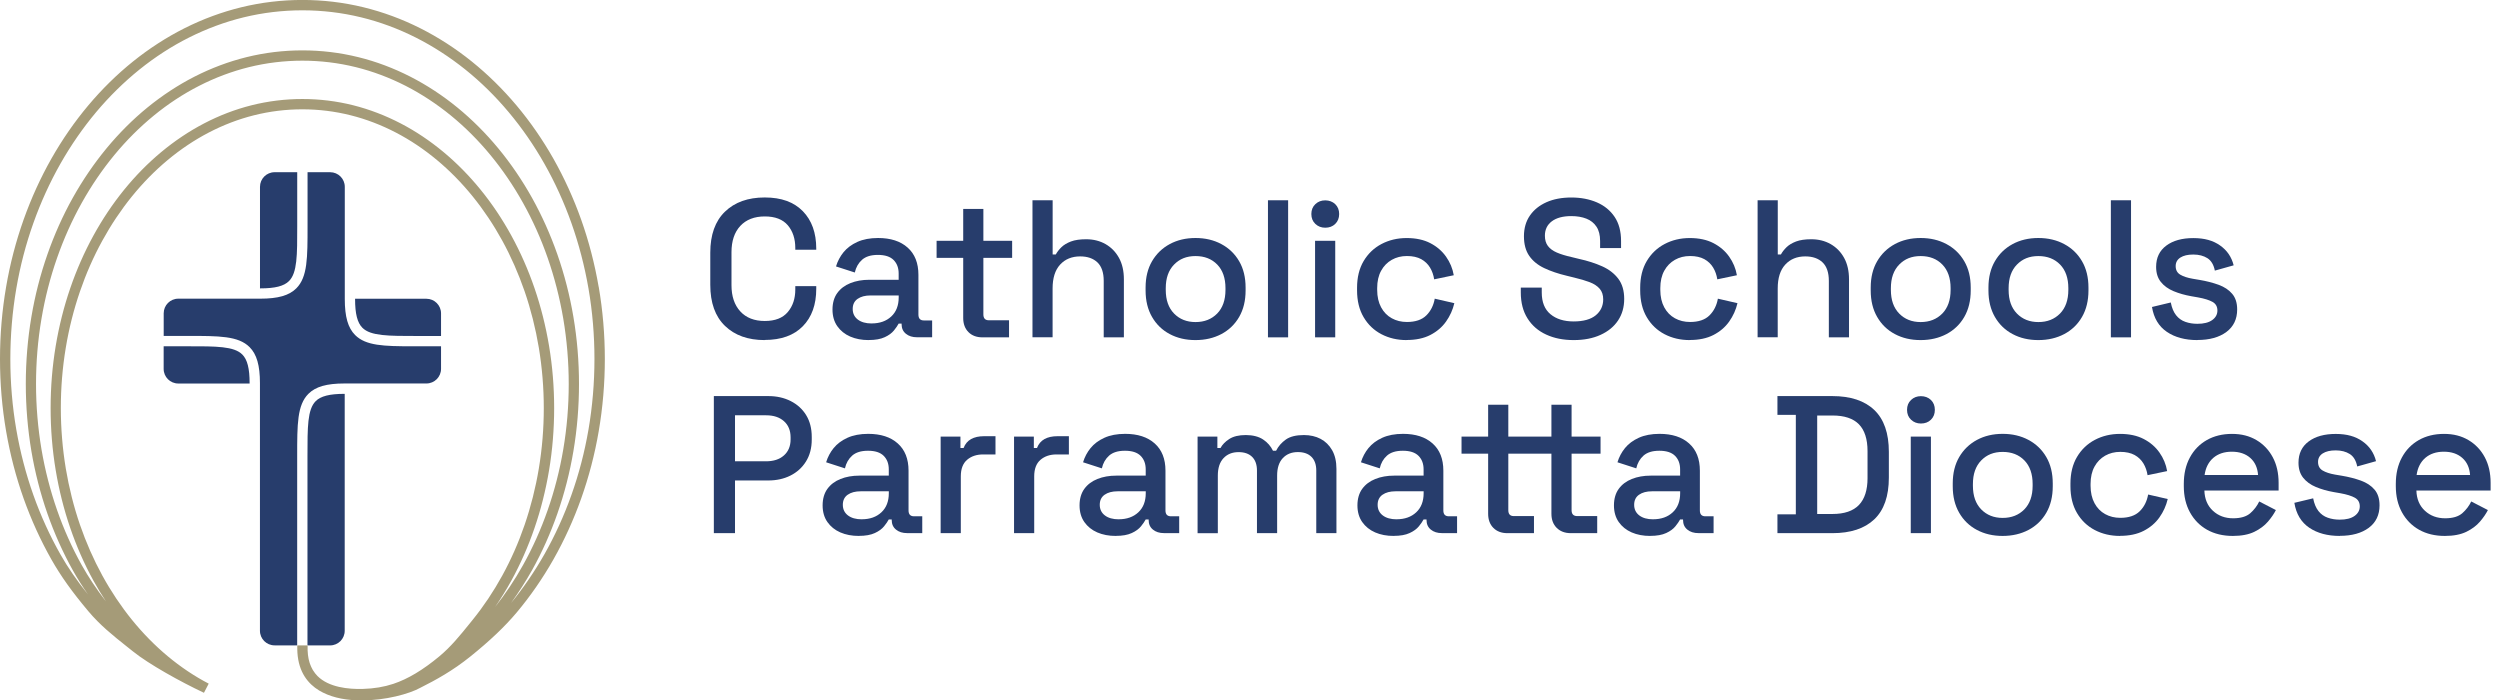
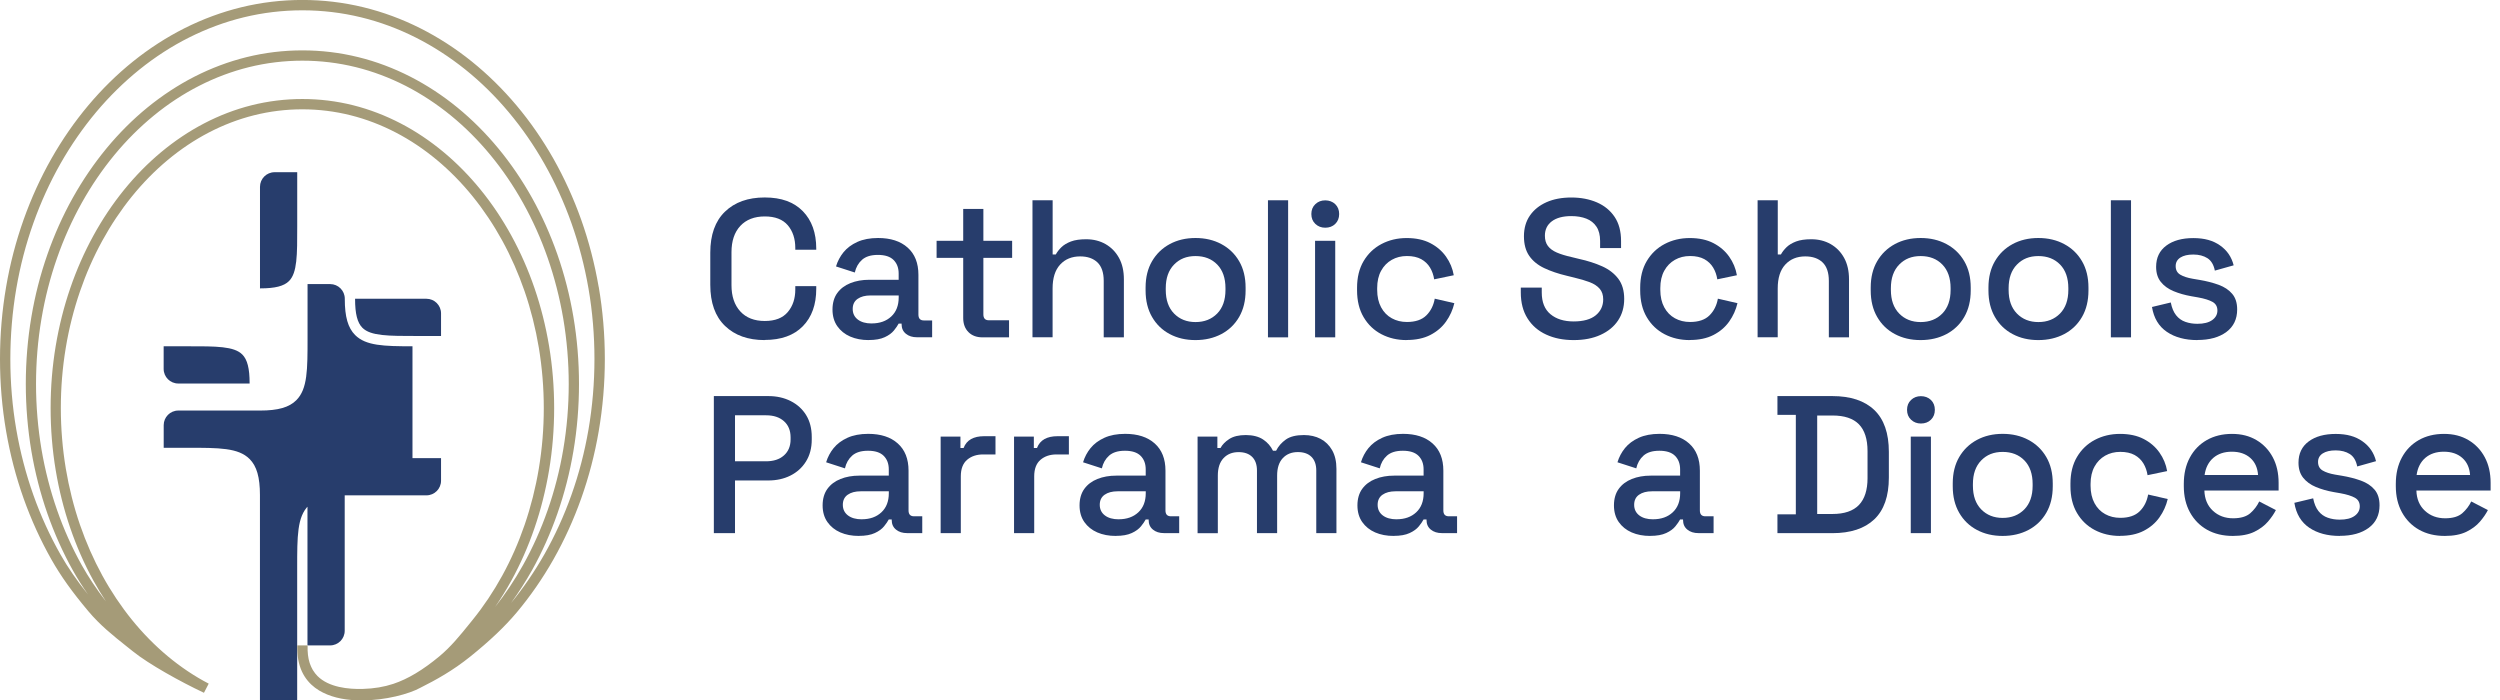
<svg xmlns="http://www.w3.org/2000/svg" id="Layer_2" data-name="Layer 2" viewBox="0 0 604.93 169.48">
  <defs>
    <style>
      .cls-1 {
        fill: #a59b78;
      }

      .cls-2 {
        fill: #273d6c;
      }
    </style>
  </defs>
  <g>
-     <path class="cls-2" d="M69.93,68.01c2-2,2-6.26,1.99-13.32v-13.02h-5.47c-1.96,0-3.54,1.59-3.54,3.54v24.57h.08c3.58,0,5.72-.55,6.94-1.77Zm-24.61,15.78h-5.72v5.47c0,1.96,1.59,3.54,3.54,3.54h17.26v-.08c0-3.58-.55-5.72-1.77-6.94-2-2-6.26-2-13.32-1.99Zm54.49,0c-6.99,0-11.29-.13-13.88-2.72-1.73-1.73-2.5-4.42-2.5-8.71v-.08h0v-27.07c0-1.96-1.59-3.54-3.54-3.54h-5.47v13.02c0,7.7,.01,12.35-2.72,15.08-1.73,1.73-4.42,2.5-8.71,2.5h-19.84c-1.96,0-3.54,1.59-3.54,3.54v5.47h5.71c7.7,0,12.35-.01,15.08,2.72,1.73,1.73,2.5,4.42,2.5,8.71v.08h0v59.83c0,1.96,1.59,3.54,3.54,3.54h5.47v-45.8c0-7.7-.01-12.34,2.72-15.07,1.73-1.73,4.42-2.5,8.71-2.5h19.84c1.96,0,3.54-1.59,3.54-3.54v-5.47h-5.72c-.41,0-.8,0-1.19,0Zm3.37-11.51h-17.26v.08c0,3.58,.55,5.72,1.77,6.95,2,2,6.26,1.99,13.3,1.99h5.73v-5.47c0-1.96-1.59-3.54-3.54-3.54Zm-26.79,24.79c-2,2-1.99,6.25-1.99,13.3v1.3s0,44.5,0,44.5h5.47c1.96,0,3.54-1.59,3.54-3.54v-57.33h-.08c-3.58,0-5.72,.55-6.95,1.77Z" />
+     <path class="cls-2" d="M69.93,68.01c2-2,2-6.26,1.99-13.32v-13.02h-5.47c-1.96,0-3.54,1.59-3.54,3.54v24.57h.08c3.58,0,5.72-.55,6.94-1.77Zm-24.61,15.78h-5.72v5.47c0,1.96,1.59,3.54,3.54,3.54h17.26v-.08c0-3.58-.55-5.72-1.77-6.94-2-2-6.26-2-13.32-1.99Zm54.49,0c-6.99,0-11.29-.13-13.88-2.72-1.73-1.73-2.5-4.42-2.5-8.71v-.08h0c0-1.96-1.59-3.54-3.54-3.54h-5.47v13.02c0,7.7,.01,12.35-2.72,15.08-1.73,1.73-4.42,2.5-8.71,2.5h-19.84c-1.96,0-3.54,1.59-3.54,3.54v5.47h5.71c7.7,0,12.35-.01,15.08,2.72,1.73,1.73,2.5,4.42,2.5,8.71v.08h0v59.83c0,1.96,1.59,3.54,3.54,3.54h5.47v-45.8c0-7.7-.01-12.34,2.72-15.07,1.73-1.73,4.42-2.5,8.71-2.5h19.84c1.96,0,3.54-1.59,3.54-3.54v-5.47h-5.72c-.41,0-.8,0-1.19,0Zm3.37-11.51h-17.26v.08c0,3.58,.55,5.72,1.77,6.95,2,2,6.26,1.99,13.3,1.99h5.73v-5.47c0-1.96-1.59-3.54-3.54-3.54Zm-26.79,24.79c-2,2-1.99,6.25-1.99,13.3v1.3s0,44.5,0,44.5h5.47c1.96,0,3.54-1.59,3.54-3.54v-57.33h-.08c-3.58,0-5.72,.55-6.95,1.77Z" />
    <path class="cls-1" d="M144.86,69.41c-.96-5.57-2.38-11.05-4.24-16.28-1.83-5.14-4.09-10.1-6.72-14.75-2.61-4.6-5.61-8.93-8.91-12.86-3.31-3.94-6.95-7.51-10.82-10.63-3.91-3.15-8.1-5.85-12.44-8.04-4.42-2.23-9.06-3.94-13.77-5.09-9.67-2.36-19.91-2.36-29.58,0-4.71,1.15-9.34,2.86-13.77,5.09-4.34,2.19-8.52,4.89-12.44,8.04-3.87,3.11-7.51,6.69-10.82,10.63-3.3,3.93-6.3,8.26-8.91,12.86-2.63,4.64-4.89,9.6-6.72,14.75-1.86,5.24-3.29,10.71-4.24,16.28-.98,5.71-1.48,11.59-1.48,17.47s.5,11.76,1.48,17.47c.96,5.57,2.38,11.05,4.24,16.28,1.83,5.14,4.09,10.1,6.72,14.75,2.3,4.05,4.96,7.78,8.91,12.49,2.88,3.43,5.98,5.9,9.25,8.5,.52,.41,1.04,.83,1.57,1.25,3.81,3.07,11.49,7.34,17.09,9.97h0s.06,.03,.09,.05l1.15-2.22c-3.46-1.8-6.79-4.03-9.91-6.63-3.1-2.58-6.01-5.54-8.66-8.81-2.65-3.27-5.06-6.87-7.16-10.7-2.12-3.87-3.94-8.01-5.42-12.3-1.5-4.37-2.65-8.95-3.43-13.61-.79-4.78-1.2-9.7-1.2-14.62s.4-9.84,1.2-14.62c.77-4.66,1.93-9.23,3.43-13.61,1.47-4.29,3.29-8.43,5.42-12.3,2.1-3.83,4.51-7.43,7.16-10.7,2.65-3.27,5.56-6.23,8.66-8.81,3.12-2.6,6.46-4.83,9.91-6.63,3.51-1.83,7.19-3.24,10.93-4.18,7.66-1.93,15.78-1.93,23.44,0,3.74,.94,7.41,2.35,10.93,4.18,3.46,1.8,6.79,4.03,9.91,6.63,3.1,2.58,6.01,5.54,8.66,8.81,2.65,3.27,5.06,6.87,7.16,10.7,2.12,3.87,3.94,8.01,5.42,12.3,1.5,4.37,2.65,8.95,3.43,13.61,.79,4.78,1.2,9.7,1.2,14.62s-.4,9.84-1.2,14.62c-.77,4.65-1.93,9.23-3.43,13.61-1.47,4.29-3.29,8.43-5.42,12.3-2.1,3.83-4.51,7.43-7.16,10.7l-.71,.88c-2.43,3-4.53,5.6-7.32,7.93-4,3.33-7.65,5.51-11.16,6.68-2.26,.75-4.67,1.15-7.37,1.23-3.49,.1-8.24-.36-11-3.13-.4-.41-.75-.86-1.05-1.35-.03-.05-.07-.11-.1-.16-.13-.22-.24-.44-.35-.68-.04-.08-.07-.17-.11-.26-.07-.18-.14-.36-.21-.54-.03-.09-.06-.17-.09-.26-.08-.26-.15-.53-.21-.8-.02-.07-.03-.14-.04-.21-.06-.28-.11-.57-.14-.87,0-.02,0-.03,0-.05-.04-.33-.07-.67-.08-1.03,0-.05,0-.1,0-.15-.01-.34-.01-.68,0-1.04h-2.5c0,.32-.01,.63,0,.94,0,.24,.01,.47,.03,.71,0,.02,0,.05,0,.07,.3,4.83,2.63,7.59,5.23,9.17,.02,.01,.04,.03,.06,.04,.02,.01,.04,.02,.06,.03,.28,.16,.55,.32,.83,.45,2.69,1.36,6,1.9,9.35,1.9,5.73,0,11.51-1.55,14.26-3.08,3.74-1.88,7.79-4.1,12.06-7.54,4.7-3.78,8.36-7.26,11.19-10.63,3.3-3.93,6.3-8.26,8.91-12.86,2.63-4.64,4.89-9.6,6.72-14.75,1.86-5.24,3.29-10.71,4.24-16.28,.98-5.71,1.48-11.59,1.48-17.47s-.5-11.76-1.48-17.47Zm-25.1,77.52c1.42-2.07,2.76-4.22,3.98-6.45,2.19-3.99,4.07-8.26,5.59-12.69,1.55-4.5,2.73-9.22,3.53-14.01,.82-4.91,1.23-9.97,1.23-15.03s-.41-10.12-1.23-15.03c-.8-4.79-1.98-9.5-3.53-14.01-1.52-4.43-3.4-8.7-5.59-12.69-2.17-3.96-4.66-7.69-7.41-11.07-2.75-3.39-5.78-6.47-9-9.15-3.26-2.71-6.74-5.05-10.36-6.93-3.69-1.92-7.55-3.4-11.47-4.39-8.06-2.03-16.6-2.03-24.66,0-3.93,.99-7.79,2.47-11.47,4.39-3.61,1.88-7.1,4.22-10.36,6.93-3.22,2.68-6.25,5.76-9,9.15-2.75,3.39-5.24,7.11-7.41,11.07-2.19,3.99-4.07,8.26-5.59,12.69-1.55,4.5-2.73,9.22-3.53,14.01-.82,4.91-1.23,9.97-1.23,15.03s.41,10.12,1.23,15.03c.8,4.79,1.98,9.5,3.53,14.01,1.52,4.43,3.4,8.7,5.59,12.69,.95,1.72,1.96,3.39,3.02,5.02-2.31-3-4.2-5.83-5.83-8.74-2.34-4.19-4.35-8.66-5.97-13.31-1.65-4.73-2.92-9.68-3.78-14.72-.87-5.17-1.32-10.49-1.32-15.81s.44-10.64,1.32-15.81c.85-5.04,2.12-9.99,3.78-14.72,1.62-4.64,3.63-9.12,5.97-13.31,2.31-4.14,4.97-8.04,7.89-11.58,2.92-3.54,6.13-6.74,9.55-9.54,3.44-2.82,7.12-5.23,10.94-7.18,3.88-1.99,7.94-3.51,12.06-4.53,8.46-2.09,17.42-2.09,25.88,0,4.12,1.02,8.18,2.55,12.06,4.53,3.81,1.95,7.49,4.37,10.94,7.18,3.42,2.79,6.63,6,9.55,9.54,2.92,3.54,5.58,7.43,7.89,11.58,2.34,4.19,4.35,8.66,5.97,13.31,1.65,4.73,2.92,9.68,3.78,14.72,.87,5.17,1.32,10.49,1.32,15.81s-.44,10.64-1.32,15.81c-.85,5.03-2.12,9.99-3.78,14.72-1.62,4.64-3.63,9.12-5.97,13.31-2.01,3.61-4.3,7.01-6.79,10.17Zm22.64-43.01c-.93,5.43-2.32,10.77-4.14,15.87-1.78,5.01-3.98,9.83-6.54,14.35-2.38,4.19-5.09,8.15-8.07,11.78,1.82-2.53,3.53-5.17,5.08-7.94,2.41-4.31,4.47-8.92,6.14-13.7,1.7-4.86,3.01-9.95,3.88-15.13,.9-5.31,1.35-10.77,1.35-16.23s-.45-10.92-1.35-16.23c-.87-5.17-2.18-10.26-3.88-15.13-1.67-4.78-3.74-9.39-6.14-13.7-2.39-4.27-5.13-8.3-8.15-11.95-3.02-3.66-6.35-6.98-9.89-9.88-3.58-2.93-7.41-5.44-11.38-7.47-4.05-2.07-8.29-3.67-12.6-4.73-8.85-2.19-18.23-2.19-27.08,0-4.31,1.07-8.55,2.66-12.6,4.73-3.97,2.03-7.8,4.55-11.38,7.47-3.54,2.89-6.87,6.22-9.89,9.88-3.02,3.66-5.76,7.68-8.15,11.95-2.41,4.31-4.47,8.92-6.14,13.7-1.7,4.86-3.01,9.95-3.88,15.13-.9,5.31-1.35,10.77-1.35,16.23s.46,10.92,1.35,16.23c.88,5.17,2.18,10.26,3.88,15.13,1.67,4.78,3.74,9.39,6.14,13.7,1.1,1.97,2.31,3.9,3.68,5.86-2.79-3.49-4.86-6.5-6.67-9.69-2.56-4.52-4.76-9.34-6.54-14.35-1.81-5.1-3.2-10.44-4.14-15.87-.96-5.57-1.44-11.31-1.44-17.05s.49-11.48,1.44-17.05c.93-5.43,2.32-10.77,4.14-15.87,1.78-5.01,3.98-9.83,6.54-14.35,2.54-4.47,5.45-8.67,8.65-12.49,3.2-3.81,6.73-7.27,10.47-10.29,3.78-3.04,7.81-5.65,12-7.75,4.26-2.14,8.71-3.79,13.23-4.89,9.28-2.26,19.12-2.26,28.4,0,4.53,1.1,8.98,2.75,13.23,4.89,4.18,2.11,8.22,4.72,12,7.75,3.75,3.01,7.27,6.47,10.47,10.29,3.21,3.82,6.12,8.02,8.65,12.49,2.56,4.51,4.76,9.34,6.54,14.35,1.81,5.1,3.2,10.44,4.14,15.87,.96,5.57,1.44,11.31,1.44,17.05s-.49,11.48-1.44,17.05Z" />
  </g>
  <g>
    <path class="cls-2" d="M185.04,82.29c-4.04,0-7.25-1.14-9.62-3.44-2.37-2.29-3.55-5.6-3.55-9.93v-7.77c0-4.33,1.18-7.64,3.55-9.93,2.37-2.29,5.57-3.44,9.62-3.44s7.05,1.11,9.22,3.32c2.16,2.21,3.25,5.23,3.25,9.05v.28h-5.07v-.43c0-2.24-.61-4.07-1.82-5.5-1.22-1.42-3.07-2.13-5.57-2.13s-4.5,.77-5.92,2.3c-1.42,1.53-2.13,3.66-2.13,6.37v7.96c0,2.69,.71,4.8,2.13,6.35,1.42,1.55,3.4,2.32,5.92,2.32s4.35-.72,5.57-2.16c1.22-1.44,1.82-3.26,1.82-5.47v-.81h5.07v.66c0,3.82-1.08,6.84-3.25,9.05-2.16,2.21-5.24,3.32-9.22,3.32Z" />
    <path class="cls-2" d="M210.21,82.29c-1.67,0-3.17-.28-4.48-.85-1.31-.57-2.35-1.41-3.13-2.51-.77-1.11-1.16-2.45-1.16-4.03s.39-2.95,1.16-4c.77-1.06,1.83-1.86,3.17-2.39,1.34-.54,2.87-.81,4.57-.81h7.11v-1.52c0-1.36-.41-2.45-1.23-3.27-.82-.82-2.08-1.23-3.79-1.23s-2.95,.4-3.84,1.18c-.88,.79-1.47,1.82-1.75,3.08l-4.55-1.47c.38-1.26,.99-2.41,1.82-3.44,.84-1.03,1.95-1.86,3.34-2.49,1.39-.63,3.06-.95,5.02-.95,3.03,0,5.42,.77,7.15,2.32,1.74,1.55,2.61,3.74,2.61,6.59v9.62c0,.95,.44,1.42,1.33,1.42h1.99v4.07h-3.65c-1.11,0-2.01-.28-2.7-.85-.7-.57-1.04-1.34-1.04-2.32v-.14h-.71c-.25,.47-.63,1.03-1.14,1.66-.51,.63-1.25,1.18-2.23,1.63-.98,.46-2.27,.69-3.89,.69Zm.71-4.03c1.96,0,3.54-.56,4.74-1.68,1.2-1.12,1.8-2.66,1.8-4.62v-.47h-6.82c-1.3,0-2.34,.28-3.13,.83-.79,.55-1.18,1.37-1.18,2.44s.41,1.93,1.23,2.56c.82,.63,1.94,.95,3.36,.95Z" />
    <path class="cls-2" d="M237.72,81.63c-1.42,0-2.55-.43-3.39-1.28-.84-.85-1.26-1.99-1.26-3.41v-14.55h-6.44v-4.12h6.44v-7.72h4.88v7.72h6.96v4.12h-6.96v13.69c0,.95,.44,1.42,1.33,1.42h4.88v4.12h-6.44Z" />
    <path class="cls-2" d="M249.83,81.63V48.46h4.88v13.12h.76c.32-.6,.77-1.18,1.35-1.75,.58-.57,1.36-1.03,2.32-1.4,.96-.36,2.19-.54,3.67-.54,1.77,0,3.34,.4,4.71,1.18,1.37,.79,2.46,1.9,3.25,3.34,.79,1.44,1.18,3.17,1.18,5.19v14.02h-4.88v-13.65c0-2.02-.51-3.51-1.52-4.48-1.01-.96-2.4-1.45-4.17-1.45-2.02,0-3.64,.66-4.86,1.99-1.22,1.33-1.82,3.25-1.82,5.78v11.8h-4.88Z" />
    <path class="cls-2" d="M289.28,82.29c-2.34,0-4.41-.48-6.23-1.45-1.82-.96-3.25-2.35-4.29-4.15-1.04-1.8-1.56-3.93-1.56-6.4v-.71c0-2.46,.52-4.59,1.56-6.37,1.04-1.78,2.47-3.17,4.29-4.15,1.82-.98,3.89-1.47,6.23-1.47s4.42,.49,6.25,1.47c1.83,.98,3.27,2.36,4.31,4.15,1.04,1.78,1.56,3.91,1.56,6.37v.71c0,2.46-.52,4.6-1.56,6.4-1.04,1.8-2.48,3.18-4.31,4.15-1.83,.96-3.92,1.45-6.25,1.45Zm0-4.36c2.15,0,3.89-.69,5.24-2.06,1.34-1.37,2.01-3.28,2.01-5.71v-.43c0-2.43-.66-4.34-1.99-5.71s-3.08-2.06-5.26-2.06-3.85,.69-5.19,2.06c-1.34,1.37-2.01,3.28-2.01,5.71v.43c0,2.43,.67,4.34,2.01,5.71,1.34,1.37,3.07,2.06,5.19,2.06Z" />
    <path class="cls-2" d="M306.81,81.63V48.46h4.88v33.17h-4.88Z" />
    <path class="cls-2" d="M320.67,55.1c-.95,0-1.75-.31-2.39-.92-.65-.62-.97-1.41-.97-2.39s.32-1.78,.97-2.39c.65-.62,1.45-.92,2.39-.92s1.78,.31,2.42,.92c.63,.62,.95,1.41,.95,2.39s-.32,1.78-.95,2.39c-.63,.62-1.44,.92-2.42,.92Zm-2.46,26.53v-23.36h4.88v23.36h-4.88Z" />
    <path class="cls-2" d="M340.36,82.29c-2.24,0-4.27-.47-6.09-1.42-1.82-.95-3.25-2.32-4.31-4.12-1.06-1.8-1.59-3.96-1.59-6.49v-.62c0-2.53,.53-4.68,1.59-6.47,1.06-1.78,2.49-3.16,4.31-4.12,1.82-.96,3.85-1.45,6.09-1.45s4.15,.41,5.73,1.23c1.58,.82,2.85,1.91,3.81,3.27,.96,1.36,1.59,2.86,1.87,4.5l-4.74,.99c-.16-1.04-.49-1.99-1-2.84-.51-.85-1.22-1.53-2.13-2.04-.92-.5-2.07-.76-3.46-.76s-2.58,.31-3.67,.92c-1.09,.62-1.95,1.5-2.58,2.65-.63,1.15-.95,2.55-.95,4.19v.43c0,1.64,.32,3.05,.95,4.22,.63,1.17,1.49,2.05,2.58,2.65,1.09,.6,2.31,.9,3.67,.9,2.05,0,3.62-.53,4.69-1.59,1.07-1.06,1.75-2.41,2.04-4.05l4.74,1.09c-.38,1.61-1.05,3.1-2.01,4.45-.96,1.36-2.24,2.44-3.81,3.25-1.58,.81-3.49,1.21-5.73,1.21Z" />
    <path class="cls-2" d="M380.77,82.29c-2.5,0-4.71-.44-6.63-1.33-1.93-.88-3.44-2.19-4.52-3.91-1.09-1.72-1.63-3.81-1.63-6.28v-1.18h5.07v1.18c0,2.34,.7,4.09,2.11,5.26,1.41,1.17,3.28,1.75,5.61,1.75s4.15-.5,5.35-1.49c1.2-1,1.8-2.28,1.8-3.86,0-1.04-.28-1.9-.85-2.56-.57-.66-1.37-1.19-2.42-1.59-1.04-.39-2.29-.77-3.74-1.11l-1.75-.43c-2.12-.5-3.96-1.13-5.52-1.87-1.56-.74-2.77-1.73-3.62-2.96s-1.28-2.81-1.28-4.74,.48-3.63,1.45-5.02c.96-1.39,2.3-2.46,4-3.22,1.71-.76,3.71-1.14,6.02-1.14s4.37,.4,6.18,1.18c1.82,.79,3.25,1.96,4.29,3.51,1.04,1.55,1.56,3.49,1.56,5.83v1.71h-5.07v-1.71c0-1.42-.29-2.57-.88-3.46-.58-.88-1.4-1.53-2.44-1.94-1.04-.41-2.26-.62-3.65-.62-2.02,0-3.59,.42-4.71,1.26-1.12,.84-1.68,2-1.68,3.48,0,1.01,.24,1.84,.73,2.49,.49,.65,1.21,1.18,2.16,1.59,.95,.41,2.13,.77,3.55,1.09l1.75,.43c2.15,.47,4.04,1.08,5.69,1.82,1.64,.74,2.94,1.75,3.89,3.01,.95,1.26,1.42,2.89,1.42,4.88s-.5,3.73-1.49,5.21c-.99,1.49-2.41,2.65-4.24,3.48-1.83,.84-4,1.26-6.49,1.26Z" />
    <path class="cls-2" d="M408.87,82.29c-2.24,0-4.27-.47-6.09-1.42-1.82-.95-3.25-2.32-4.31-4.12-1.06-1.8-1.59-3.96-1.59-6.49v-.62c0-2.53,.53-4.68,1.59-6.47,1.06-1.78,2.49-3.16,4.31-4.12,1.82-.96,3.85-1.45,6.09-1.45s4.15,.41,5.73,1.23c1.58,.82,2.85,1.91,3.81,3.27,.96,1.36,1.59,2.86,1.87,4.5l-4.74,.99c-.16-1.04-.49-1.99-1-2.84-.51-.85-1.22-1.53-2.13-2.04-.92-.5-2.07-.76-3.46-.76s-2.58,.31-3.67,.92c-1.09,.62-1.95,1.5-2.58,2.65-.63,1.15-.95,2.55-.95,4.19v.43c0,1.64,.32,3.05,.95,4.22,.63,1.17,1.49,2.05,2.58,2.65,1.09,.6,2.31,.9,3.67,.9,2.05,0,3.62-.53,4.69-1.59,1.07-1.06,1.75-2.41,2.04-4.05l4.74,1.09c-.38,1.61-1.05,3.1-2.01,4.45-.96,1.36-2.24,2.44-3.81,3.25-1.58,.81-3.49,1.21-5.73,1.21Z" />
    <path class="cls-2" d="M425.29,81.63V48.46h4.88v13.12h.76c.32-.6,.77-1.18,1.35-1.75,.58-.57,1.36-1.03,2.32-1.4,.96-.36,2.19-.54,3.67-.54,1.77,0,3.34,.4,4.71,1.18,1.37,.79,2.46,1.9,3.25,3.34,.79,1.44,1.18,3.17,1.18,5.19v14.02h-4.88v-13.65c0-2.02-.51-3.51-1.52-4.48-1.01-.96-2.4-1.45-4.17-1.45-2.02,0-3.64,.66-4.86,1.99-1.22,1.33-1.82,3.25-1.82,5.78v11.8h-4.88Z" />
    <path class="cls-2" d="M464.74,82.29c-2.34,0-4.41-.48-6.23-1.45-1.82-.96-3.25-2.35-4.29-4.15-1.04-1.8-1.56-3.93-1.56-6.4v-.71c0-2.46,.52-4.59,1.56-6.37,1.04-1.78,2.47-3.17,4.29-4.15,1.82-.98,3.89-1.47,6.23-1.47s4.42,.49,6.25,1.47c1.83,.98,3.27,2.36,4.31,4.15,1.04,1.78,1.56,3.91,1.56,6.37v.71c0,2.46-.52,4.6-1.56,6.4-1.04,1.8-2.48,3.18-4.31,4.15-1.83,.96-3.92,1.45-6.25,1.45Zm0-4.36c2.15,0,3.89-.69,5.24-2.06,1.34-1.37,2.01-3.28,2.01-5.71v-.43c0-2.43-.66-4.34-1.99-5.71s-3.08-2.06-5.26-2.06-3.85,.69-5.19,2.06c-1.34,1.37-2.01,3.28-2.01,5.71v.43c0,2.43,.67,4.34,2.01,5.71,1.34,1.37,3.07,2.06,5.19,2.06Z" />
    <path class="cls-2" d="M493.23,82.29c-2.34,0-4.41-.48-6.23-1.45-1.82-.96-3.25-2.35-4.29-4.15-1.04-1.8-1.56-3.93-1.56-6.4v-.71c0-2.46,.52-4.59,1.56-6.37,1.04-1.78,2.47-3.17,4.29-4.15,1.82-.98,3.89-1.47,6.23-1.47s4.42,.49,6.25,1.47c1.83,.98,3.27,2.36,4.31,4.15,1.04,1.78,1.56,3.91,1.56,6.37v.71c0,2.46-.52,4.6-1.56,6.4-1.04,1.8-2.48,3.18-4.31,4.15-1.83,.96-3.92,1.45-6.25,1.45Zm0-4.36c2.15,0,3.89-.69,5.24-2.06,1.34-1.37,2.01-3.28,2.01-5.71v-.43c0-2.43-.66-4.34-1.99-5.71s-3.08-2.06-5.26-2.06-3.85,.69-5.19,2.06c-1.34,1.37-2.01,3.28-2.01,5.71v.43c0,2.43,.67,4.34,2.01,5.71,1.34,1.37,3.07,2.06,5.19,2.06Z" />
    <path class="cls-2" d="M510.77,81.63V48.46h4.88v33.17h-4.88Z" />
    <path class="cls-2" d="M531.71,82.29c-2.97,0-5.43-.66-7.39-1.99-1.96-1.33-3.16-3.33-3.6-6.02l4.55-1.09c.25,1.3,.68,2.32,1.28,3.08,.6,.76,1.35,1.3,2.25,1.61,.9,.32,1.87,.47,2.91,.47,1.55,0,2.74-.3,3.58-.9,.84-.6,1.26-1.37,1.26-2.32s-.4-1.64-1.18-2.08c-.79-.44-1.96-.81-3.51-1.09l-1.61-.28c-1.58-.28-3.02-.69-4.31-1.23-1.3-.54-2.32-1.28-3.08-2.23-.76-.95-1.14-2.16-1.14-3.65,0-2.21,.82-3.92,2.46-5.14,1.64-1.22,3.82-1.82,6.54-1.82s4.78,.59,6.47,1.78c1.69,1.18,2.79,2.79,3.29,4.81l-4.55,1.28c-.28-1.42-.88-2.42-1.8-3.01-.92-.58-2.05-.88-3.41-.88s-2.37,.25-3.13,.73c-.76,.49-1.14,1.18-1.14,2.06,0,.95,.37,1.64,1.11,2.08,.74,.44,1.74,.77,3.01,.99l1.66,.28c1.67,.28,3.21,.68,4.6,1.18,1.39,.51,2.49,1.23,3.29,2.18,.81,.95,1.21,2.21,1.21,3.79,0,2.34-.87,4.15-2.61,5.45-1.74,1.29-4.07,1.94-7.01,1.94Z" />
    <path class="cls-2" d="M172.73,129.01v-33.17h13.17c2.02,0,3.83,.4,5.43,1.21,1.59,.81,2.84,1.94,3.74,3.41,.9,1.47,1.35,3.23,1.35,5.28v.62c0,2.05-.47,3.82-1.4,5.31-.93,1.49-2.19,2.62-3.77,3.41-1.58,.79-3.36,1.18-5.35,1.18h-8.05v12.75h-5.12Zm5.12-17.39h7.53c1.8,0,3.24-.47,4.31-1.42,1.07-.95,1.61-2.24,1.61-3.89v-.47c0-1.67-.54-2.98-1.61-3.93-1.07-.95-2.51-1.42-4.31-1.42h-7.53v11.13Z" />
    <path class="cls-2" d="M207.82,129.68c-1.67,0-3.17-.28-4.48-.85-1.31-.57-2.35-1.41-3.13-2.51-.77-1.11-1.16-2.45-1.16-4.03s.39-2.95,1.16-4c.77-1.06,1.83-1.86,3.17-2.39,1.34-.54,2.87-.81,4.57-.81h7.11v-1.52c0-1.36-.41-2.45-1.23-3.27-.82-.82-2.08-1.23-3.79-1.23s-2.95,.4-3.84,1.18c-.88,.79-1.47,1.82-1.75,3.08l-4.55-1.47c.38-1.26,.99-2.41,1.82-3.44,.84-1.03,1.95-1.86,3.34-2.49,1.39-.63,3.06-.95,5.02-.95,3.03,0,5.42,.77,7.15,2.32,1.74,1.55,2.61,3.74,2.61,6.59v9.62c0,.95,.44,1.42,1.33,1.42h1.99v4.07h-3.65c-1.11,0-2.01-.28-2.7-.85-.7-.57-1.04-1.34-1.04-2.32v-.14h-.71c-.25,.47-.63,1.03-1.14,1.66-.51,.63-1.25,1.18-2.23,1.63-.98,.46-2.27,.69-3.89,.69Zm.71-4.03c1.96,0,3.54-.56,4.74-1.68,1.2-1.12,1.8-2.66,1.8-4.62v-.47h-6.82c-1.3,0-2.34,.28-3.13,.83-.79,.55-1.18,1.37-1.18,2.44s.41,1.93,1.23,2.56c.82,.63,1.94,.95,3.36,.95Z" />
    <path class="cls-2" d="M227.61,129.01v-23.36h4.79v2.75h.76c.38-.98,.99-1.7,1.82-2.16,.84-.46,1.87-.69,3.1-.69h2.8v4.41h-2.98c-1.58,0-2.87,.43-3.89,1.3-1.01,.87-1.52,2.2-1.52,4v13.74h-4.88Z" />
    <path class="cls-2" d="M245.37,129.01v-23.36h4.79v2.75h.76c.38-.98,.99-1.7,1.82-2.16,.84-.46,1.87-.69,3.1-.69h2.8v4.41h-2.98c-1.58,0-2.87,.43-3.89,1.3-1.01,.87-1.52,2.2-1.52,4v13.74h-4.88Z" />
    <path class="cls-2" d="M269.99,129.68c-1.67,0-3.17-.28-4.48-.85-1.31-.57-2.35-1.41-3.13-2.51-.77-1.11-1.16-2.45-1.16-4.03s.39-2.95,1.16-4c.77-1.06,1.83-1.86,3.17-2.39,1.34-.54,2.87-.81,4.57-.81h7.11v-1.52c0-1.36-.41-2.45-1.23-3.27-.82-.82-2.08-1.23-3.79-1.23s-2.95,.4-3.84,1.18c-.88,.79-1.47,1.82-1.75,3.08l-4.55-1.47c.38-1.26,.99-2.41,1.82-3.44,.84-1.03,1.95-1.86,3.34-2.49,1.39-.63,3.06-.95,5.02-.95,3.03,0,5.42,.77,7.15,2.32,1.74,1.55,2.61,3.74,2.61,6.59v9.62c0,.95,.44,1.42,1.33,1.42h1.99v4.07h-3.65c-1.11,0-2.01-.28-2.7-.85-.7-.57-1.04-1.34-1.04-2.32v-.14h-.71c-.25,.47-.63,1.03-1.14,1.66-.51,.63-1.25,1.18-2.23,1.63-.98,.46-2.27,.69-3.89,.69Zm.71-4.03c1.96,0,3.54-.56,4.74-1.68,1.2-1.12,1.8-2.66,1.8-4.62v-.47h-6.82c-1.3,0-2.34,.28-3.13,.83-.79,.55-1.18,1.37-1.18,2.44s.41,1.93,1.23,2.56c.82,.63,1.94,.95,3.36,.95Z" />
    <path class="cls-2" d="M289.78,129.01v-23.36h4.79v2.75h.76c.44-.82,1.15-1.55,2.13-2.18,.98-.63,2.31-.95,3.98-.95s3.13,.36,4.19,1.07c1.06,.71,1.86,1.62,2.39,2.72h.76c.54-1.07,1.32-1.97,2.35-2.7,1.03-.73,2.49-1.09,4.38-1.09,1.52,0,2.86,.31,4.03,.92,1.17,.62,2.1,1.53,2.8,2.75,.69,1.22,1.04,2.72,1.04,4.52v15.54h-4.88v-15.16c0-1.42-.39-2.52-1.16-3.29-.77-.77-1.87-1.16-3.29-1.16-1.52,0-2.73,.49-3.65,1.47-.92,.98-1.37,2.39-1.37,4.22v13.93h-4.88v-15.16c0-1.42-.39-2.52-1.16-3.29-.77-.77-1.87-1.16-3.29-1.16-1.52,0-2.73,.49-3.65,1.47-.92,.98-1.37,2.39-1.37,4.22v13.93h-4.88Z" />
    <path class="cls-2" d="M337.23,129.68c-1.67,0-3.17-.28-4.48-.85-1.31-.57-2.35-1.41-3.13-2.51-.77-1.11-1.16-2.45-1.16-4.03s.39-2.95,1.16-4c.77-1.06,1.83-1.86,3.17-2.39,1.34-.54,2.87-.81,4.57-.81h7.11v-1.52c0-1.36-.41-2.45-1.23-3.27-.82-.82-2.08-1.23-3.79-1.23s-2.95,.4-3.84,1.18c-.88,.79-1.47,1.82-1.75,3.08l-4.55-1.47c.38-1.26,.99-2.41,1.82-3.44,.84-1.03,1.95-1.86,3.34-2.49,1.39-.63,3.06-.95,5.02-.95,3.03,0,5.42,.77,7.15,2.32,1.74,1.55,2.61,3.74,2.61,6.59v9.62c0,.95,.44,1.42,1.33,1.42h1.99v4.07h-3.65c-1.11,0-2.01-.28-2.7-.85-.7-.57-1.04-1.34-1.04-2.32v-.14h-.71c-.25,.47-.63,1.03-1.14,1.66-.51,.63-1.25,1.18-2.23,1.63-.98,.46-2.27,.69-3.89,.69Zm.71-4.03c1.96,0,3.54-.56,4.74-1.68,1.2-1.12,1.8-2.66,1.8-4.62v-.47h-6.82c-1.3,0-2.34,.28-3.13,.83-.79,.55-1.18,1.37-1.18,2.44s.41,1.93,1.23,2.56c.82,.63,1.94,.95,3.36,.95Z" />
-     <path class="cls-2" d="M364.74,129.01c-1.42,0-2.55-.43-3.39-1.28-.84-.85-1.26-1.99-1.26-3.41v-14.55h-6.44v-4.12h6.44v-7.72h4.88v7.72h5.5v4.12h-5.5v13.69c0,.95,.44,1.42,1.33,1.42h4.88v4.12h-6.44Zm15.35,0c-1.42,0-2.56-.43-3.41-1.28-.85-.85-1.28-1.99-1.28-3.41v-14.55h-4.93v-4.12h4.93v-7.72h4.88v7.72h7.01v4.12h-7.01v13.69c0,.95,.46,1.42,1.37,1.42h4.83v4.12h-6.4Z" />
    <path class="cls-2" d="M399.3,129.68c-1.67,0-3.17-.28-4.48-.85-1.31-.57-2.35-1.41-3.13-2.51-.77-1.11-1.16-2.45-1.16-4.03s.39-2.95,1.16-4c.77-1.06,1.83-1.86,3.17-2.39,1.34-.54,2.87-.81,4.57-.81h7.11v-1.52c0-1.36-.41-2.45-1.23-3.27-.82-.82-2.08-1.23-3.79-1.23s-2.95,.4-3.84,1.18c-.88,.79-1.47,1.82-1.75,3.08l-4.55-1.47c.38-1.26,.99-2.41,1.82-3.44,.84-1.03,1.95-1.86,3.34-2.49,1.39-.63,3.06-.95,5.02-.95,3.03,0,5.42,.77,7.15,2.32,1.74,1.55,2.61,3.74,2.61,6.59v9.62c0,.95,.44,1.42,1.33,1.42h1.99v4.07h-3.65c-1.11,0-2.01-.28-2.7-.85-.7-.57-1.04-1.34-1.04-2.32v-.14h-.71c-.25,.47-.63,1.03-1.14,1.66-.51,.63-1.25,1.18-2.23,1.63-.98,.46-2.27,.69-3.89,.69Zm.71-4.03c1.96,0,3.54-.56,4.74-1.68,1.2-1.12,1.8-2.66,1.8-4.62v-.47h-6.82c-1.3,0-2.34,.28-3.13,.83-.79,.55-1.18,1.37-1.18,2.44s.41,1.93,1.23,2.56c.82,.63,1.94,.95,3.36,.95Z" />
    <path class="cls-2" d="M430.09,129.01v-4.55h4.45v-24.07h-4.45v-4.55h13.27c4.42,0,7.81,1.12,10.16,3.36,2.35,2.24,3.53,5.62,3.53,10.14v6.21c0,4.52-1.18,7.89-3.53,10.12-2.35,2.23-5.74,3.34-10.16,3.34h-13.27Zm9.62-4.64h3.7c2.87,0,5.01-.73,6.4-2.18,1.39-1.45,2.08-3.62,2.08-6.49v-6.54c0-2.91-.7-5.07-2.08-6.49-1.39-1.42-3.52-2.13-6.4-2.13h-3.7v23.83Z" />
    <path class="cls-2" d="M464.81,102.48c-.95,0-1.75-.31-2.39-.92-.65-.62-.97-1.41-.97-2.39s.32-1.78,.97-2.39c.65-.62,1.45-.92,2.39-.92s1.78,.31,2.42,.92c.63,.62,.95,1.41,.95,2.39s-.32,1.78-.95,2.39c-.63,.62-1.44,.92-2.42,.92Zm-2.46,26.53v-23.36h4.88v23.36h-4.88Z" />
    <path class="cls-2" d="M484.59,129.68c-2.34,0-4.41-.48-6.23-1.45-1.82-.96-3.25-2.35-4.29-4.15-1.04-1.8-1.56-3.93-1.56-6.4v-.71c0-2.46,.52-4.59,1.56-6.37,1.04-1.78,2.47-3.17,4.29-4.15,1.82-.98,3.89-1.47,6.23-1.47s4.42,.49,6.25,1.47c1.83,.98,3.27,2.36,4.31,4.15,1.04,1.78,1.56,3.91,1.56,6.37v.71c0,2.46-.52,4.6-1.56,6.4-1.04,1.8-2.48,3.18-4.31,4.15-1.83,.96-3.92,1.45-6.25,1.45Zm0-4.36c2.15,0,3.89-.69,5.24-2.06,1.34-1.37,2.01-3.28,2.01-5.71v-.43c0-2.43-.66-4.34-1.99-5.71s-3.08-2.06-5.26-2.06-3.85,.69-5.19,2.06c-1.34,1.37-2.01,3.28-2.01,5.71v.43c0,2.43,.67,4.34,2.01,5.71,1.34,1.37,3.07,2.06,5.19,2.06Z" />
    <path class="cls-2" d="M512.98,129.68c-2.24,0-4.27-.47-6.09-1.42-1.82-.95-3.25-2.32-4.31-4.12-1.06-1.8-1.59-3.96-1.59-6.49v-.62c0-2.53,.53-4.68,1.59-6.47,1.06-1.78,2.49-3.16,4.31-4.12,1.82-.96,3.85-1.45,6.09-1.45s4.15,.41,5.73,1.23c1.58,.82,2.85,1.91,3.81,3.27,.96,1.36,1.59,2.86,1.87,4.5l-4.74,.99c-.16-1.04-.49-1.99-1-2.84-.51-.85-1.22-1.53-2.13-2.04-.92-.5-2.07-.76-3.46-.76s-2.58,.31-3.67,.92c-1.09,.62-1.95,1.5-2.58,2.65-.63,1.15-.95,2.55-.95,4.19v.43c0,1.64,.32,3.05,.95,4.22,.63,1.17,1.49,2.05,2.58,2.65,1.09,.6,2.31,.9,3.67,.9,2.05,0,3.62-.53,4.69-1.59,1.07-1.06,1.75-2.41,2.04-4.05l4.74,1.09c-.38,1.61-1.05,3.1-2.01,4.45-.96,1.36-2.24,2.44-3.81,3.25-1.58,.81-3.49,1.21-5.73,1.21Z" />
    <path class="cls-2" d="M540.27,129.68c-2.37,0-4.44-.5-6.21-1.49-1.77-1-3.15-2.4-4.15-4.22-1-1.82-1.49-3.92-1.49-6.33v-.57c0-2.43,.49-4.56,1.47-6.37,.98-1.82,2.35-3.22,4.1-4.22,1.75-.99,3.78-1.49,6.09-1.49s4.21,.5,5.9,1.49c1.69,1,3.01,2.38,3.96,4.15,.95,1.77,1.42,3.84,1.42,6.21v1.85h-17.96c.06,2.05,.75,3.69,2.06,4.9,1.31,1.22,2.95,1.82,4.9,1.82,1.83,0,3.21-.41,4.15-1.23,.93-.82,1.65-1.77,2.16-2.84l4.03,2.08c-.44,.88-1.08,1.82-1.92,2.8-.84,.98-1.94,1.8-3.29,2.46-1.36,.66-3.1,1-5.21,1Zm-6.82-14.74h12.94c-.13-1.77-.76-3.15-1.9-4.15-1.14-1-2.62-1.49-4.45-1.49s-3.32,.5-4.48,1.49c-1.15,1-1.86,2.38-2.11,4.15Z" />
    <path class="cls-2" d="M566.16,129.68c-2.97,0-5.43-.66-7.39-1.99-1.96-1.33-3.16-3.33-3.6-6.02l4.55-1.09c.25,1.3,.68,2.32,1.28,3.08,.6,.76,1.35,1.3,2.25,1.61,.9,.32,1.87,.47,2.91,.47,1.55,0,2.74-.3,3.58-.9,.84-.6,1.26-1.37,1.26-2.32s-.4-1.64-1.18-2.08c-.79-.44-1.96-.81-3.51-1.09l-1.61-.28c-1.58-.28-3.02-.69-4.31-1.23-1.3-.54-2.32-1.28-3.08-2.23-.76-.95-1.14-2.16-1.14-3.65,0-2.21,.82-3.92,2.46-5.14,1.64-1.22,3.82-1.82,6.54-1.82s4.78,.59,6.47,1.78c1.69,1.18,2.79,2.79,3.29,4.81l-4.55,1.28c-.28-1.42-.88-2.42-1.8-3.01-.92-.58-2.05-.88-3.41-.88s-2.37,.25-3.13,.73c-.76,.49-1.14,1.18-1.14,2.06,0,.95,.37,1.64,1.11,2.08,.74,.44,1.74,.77,3.01,.99l1.66,.28c1.67,.28,3.21,.68,4.6,1.18,1.39,.51,2.49,1.23,3.29,2.18,.81,.95,1.21,2.21,1.21,3.79,0,2.34-.87,4.15-2.61,5.45-1.74,1.29-4.07,1.94-7.01,1.94Z" />
    <path class="cls-2" d="M591.57,129.68c-2.37,0-4.44-.5-6.21-1.49-1.77-1-3.15-2.4-4.15-4.22-1-1.82-1.49-3.92-1.49-6.33v-.57c0-2.43,.49-4.56,1.47-6.37,.98-1.82,2.35-3.22,4.1-4.22,1.75-.99,3.78-1.49,6.09-1.49s4.21,.5,5.9,1.49c1.69,1,3.01,2.38,3.96,4.15,.95,1.77,1.42,3.84,1.42,6.21v1.85h-17.96c.06,2.05,.75,3.69,2.06,4.9,1.31,1.22,2.95,1.82,4.9,1.82,1.83,0,3.21-.41,4.15-1.23,.93-.82,1.65-1.77,2.16-2.84l4.03,2.08c-.44,.88-1.08,1.82-1.92,2.8-.84,.98-1.94,1.8-3.29,2.46-1.36,.66-3.1,1-5.21,1Zm-6.82-14.74h12.94c-.13-1.77-.76-3.15-1.9-4.15-1.14-1-2.62-1.49-4.45-1.49s-3.32,.5-4.48,1.49c-1.15,1-1.86,2.38-2.11,4.15Z" />
  </g>
</svg>